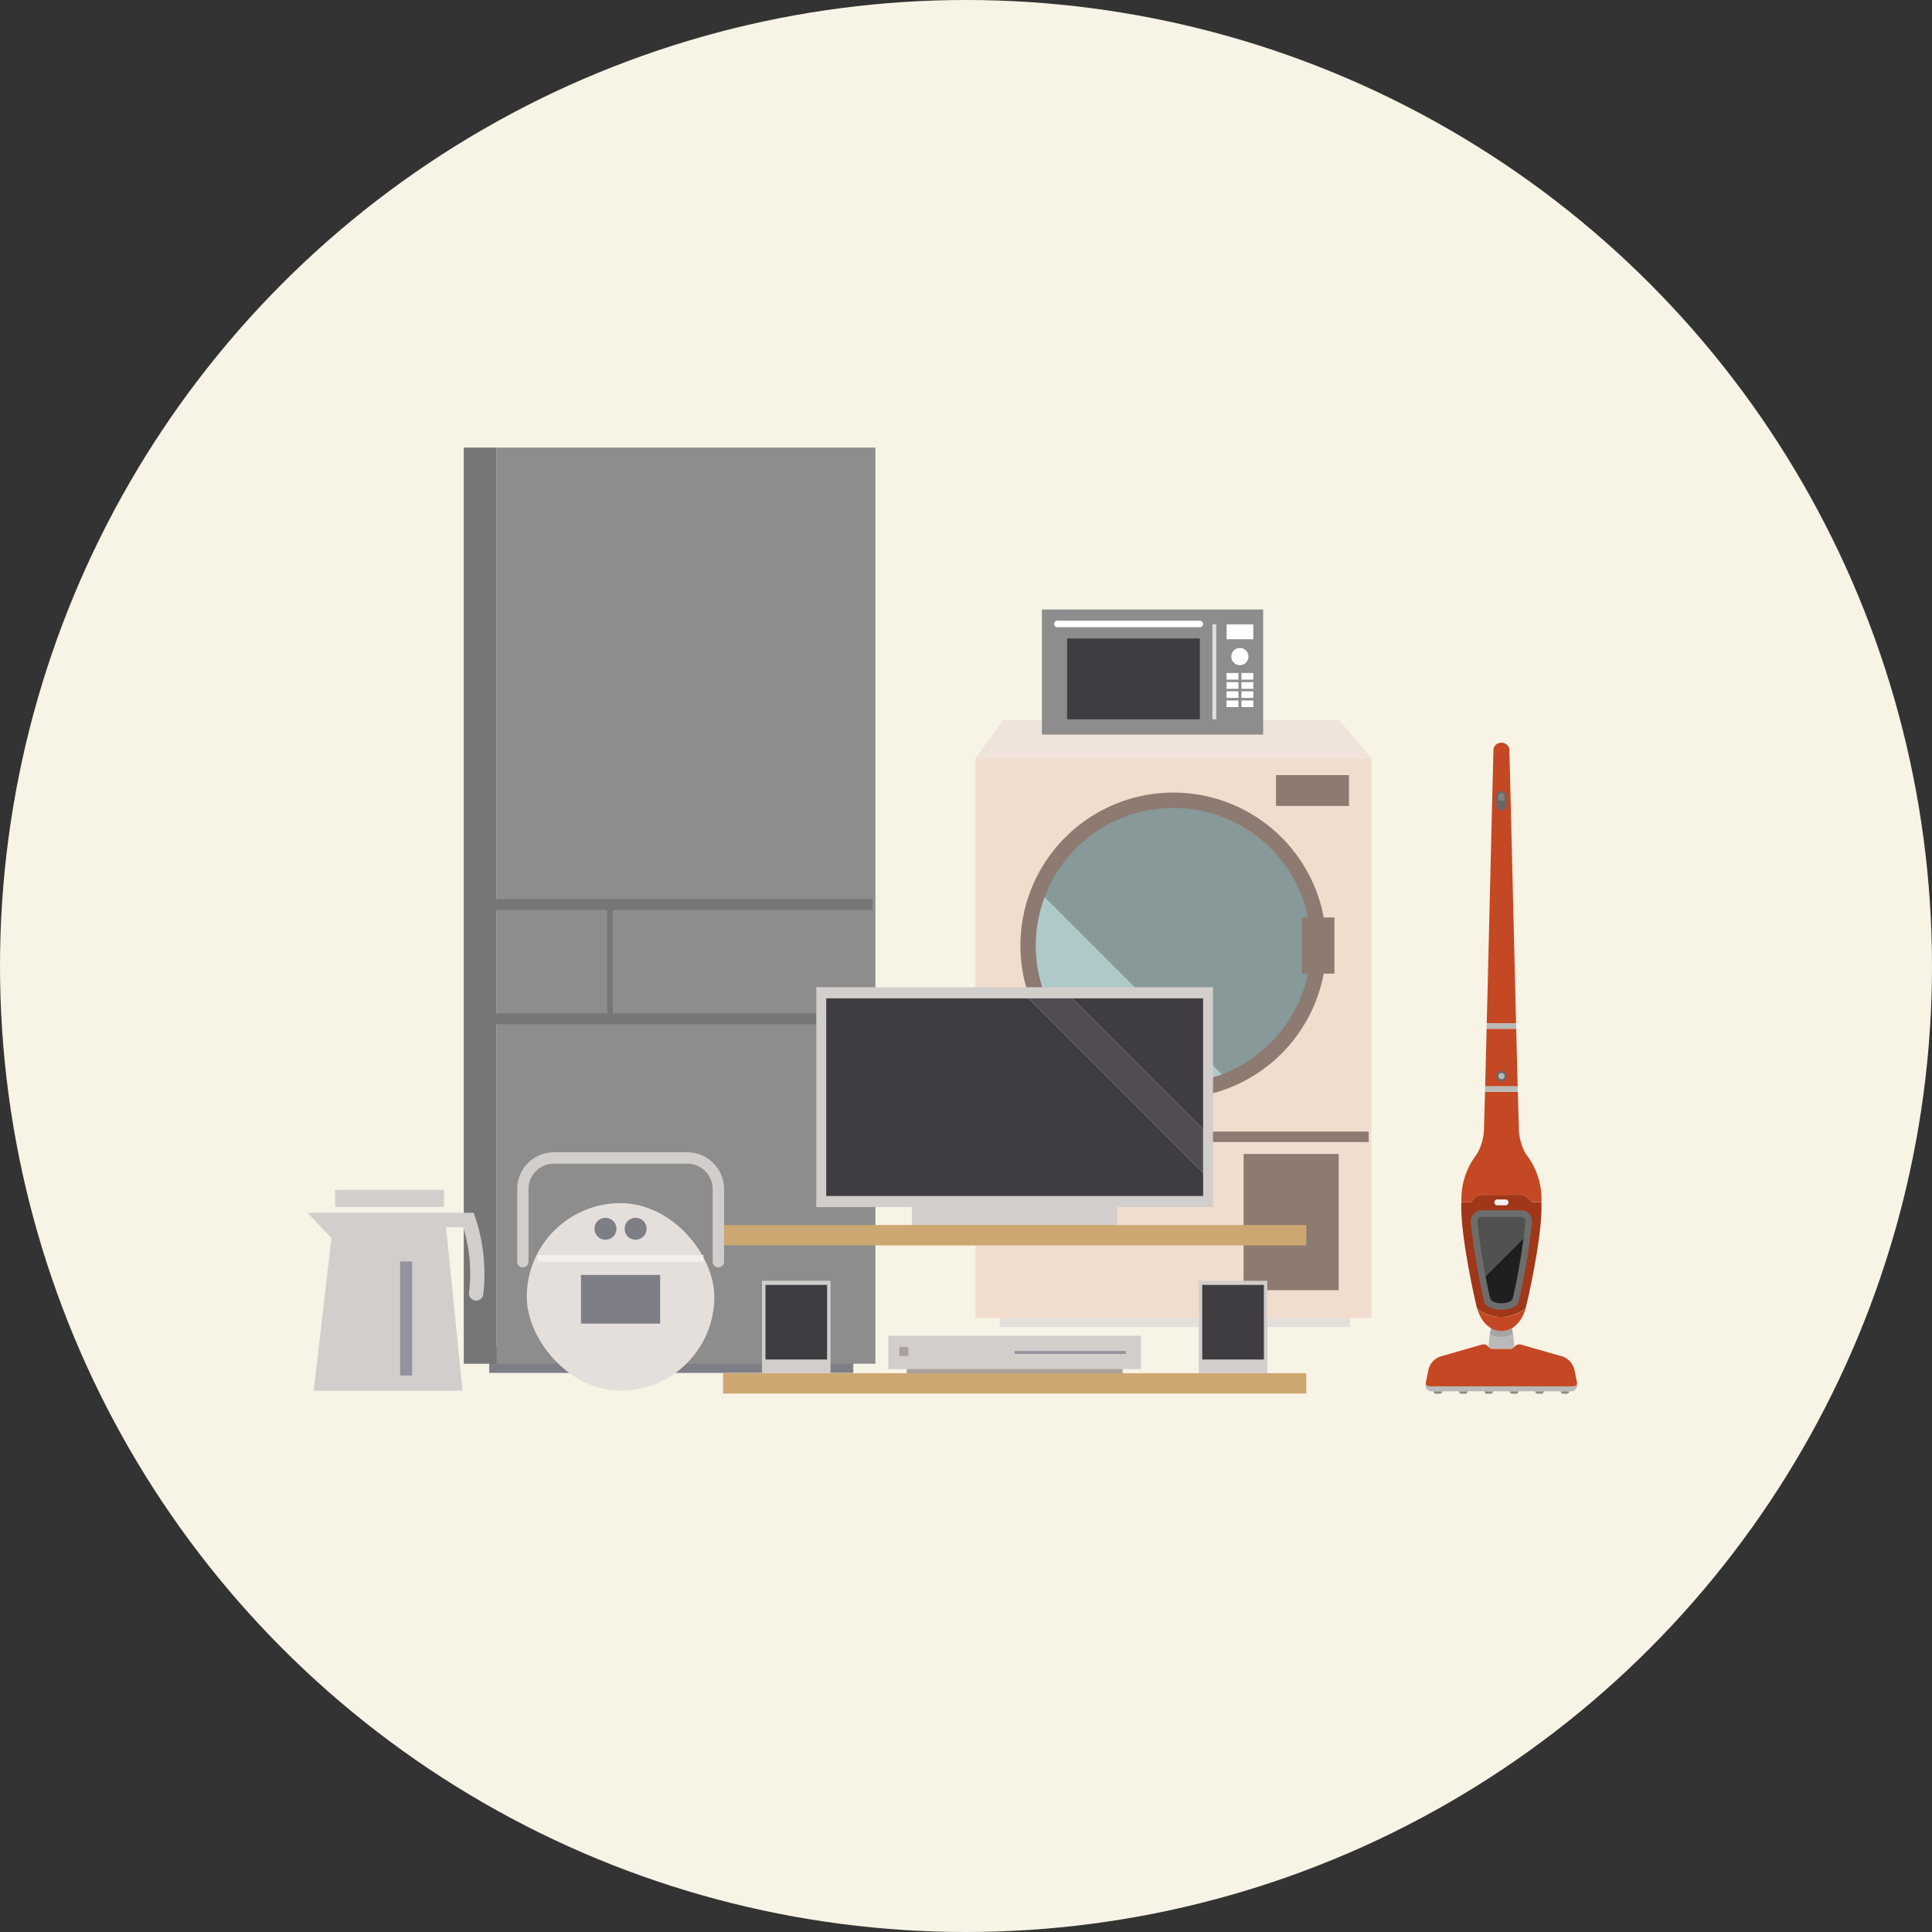
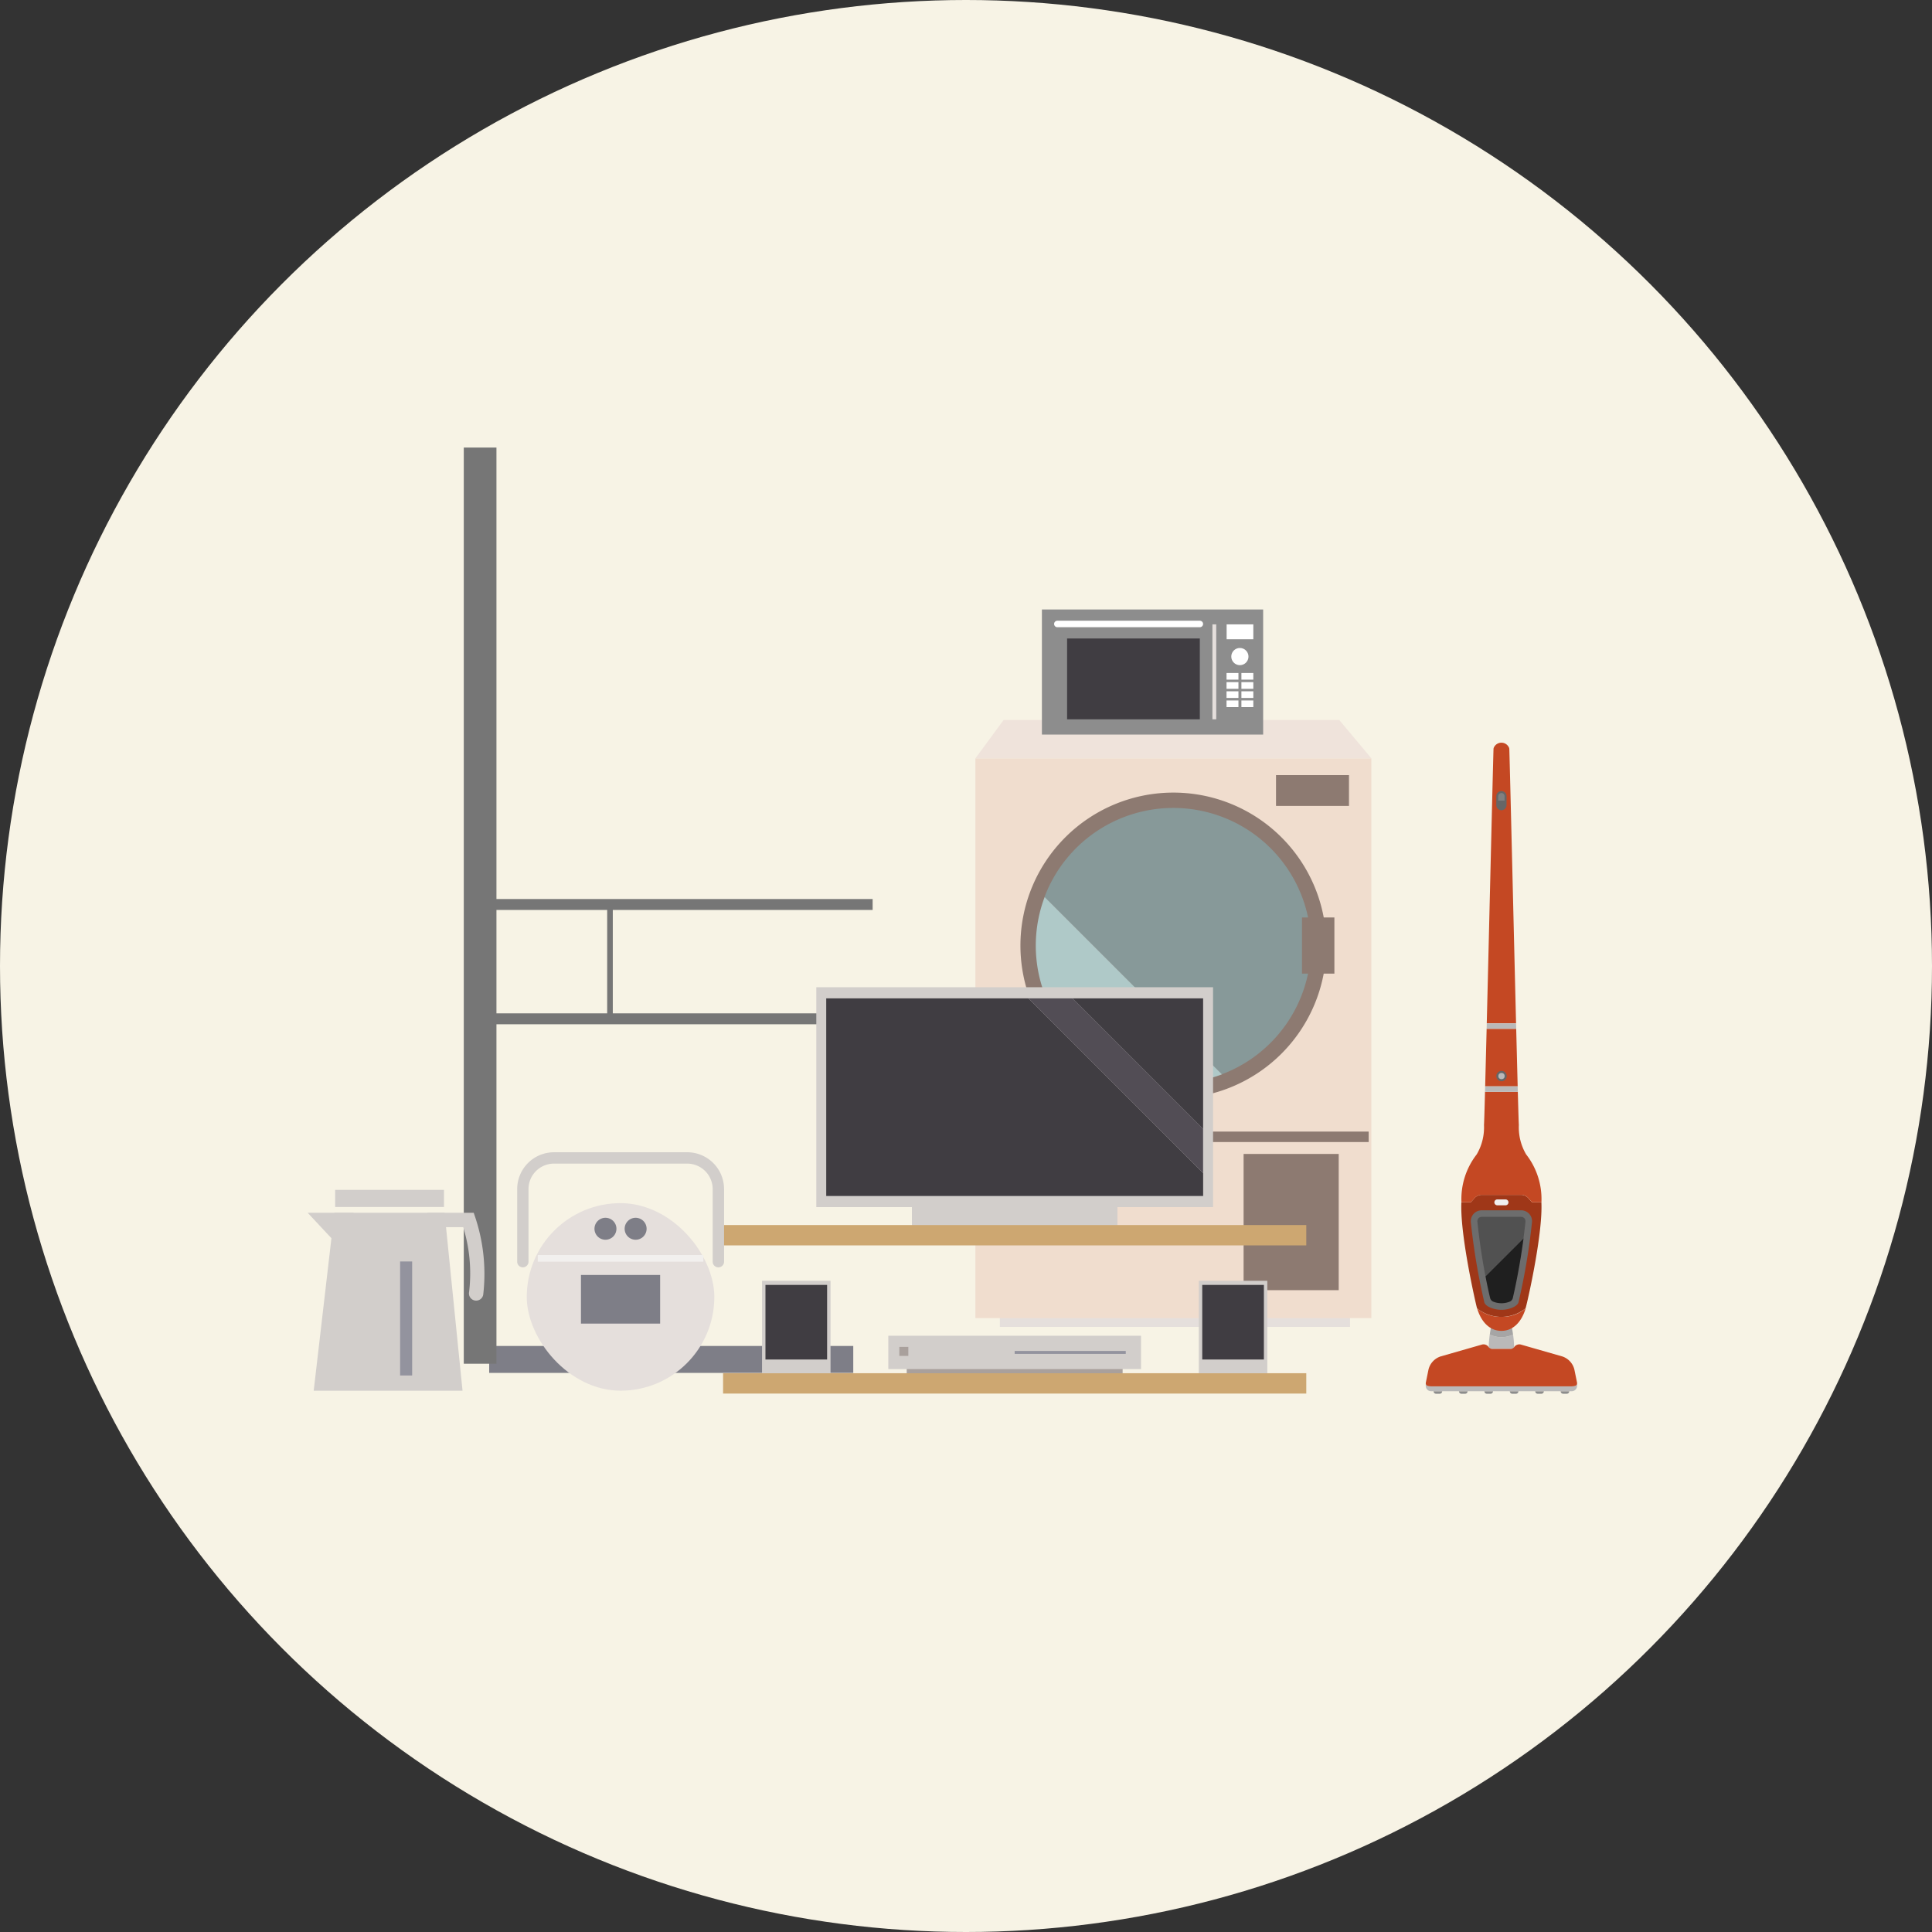
<svg xmlns="http://www.w3.org/2000/svg" width="167" height="167" viewBox="0 0 167 167">
  <rect x="0" y="0" width="167" height="167" fill="#333333" stroke="none" />
  <defs>
    <clipPath id="a">
      <circle cx="83.5" cy="83.5" r="83.5" transform="translate(0 -0.327)" fill="#f7f3e5" />
    </clipPath>
  </defs>
  <g transform="translate(-232 -3792.673)">
    <circle cx="83.5" cy="83.5" r="83.5" transform="translate(232 3792.673)" fill="#f7f3e5" />
    <g transform="translate(232 3793)" clip-path="url(#a)">
      <g transform="translate(-2123.37 -1205.955)">
        <g transform="translate(2163.459 1244.314)">
          <rect width="31.47" height="2.331" transform="translate(2.196 77.656)" fill="#7e7e87" />
          <g transform="translate(0 0)">
-             <rect width="32.758" height="79.195" transform="translate(2.824)" fill="#8d8d8d" />
            <rect width="2.824" height="79.195" fill="#767676" />
          </g>
          <rect width="35.1" height="0.944" transform="translate(0.241 39.026)" fill="#767676" />
          <rect width="35.1" height="0.944" transform="translate(0.241 48.906)" fill="#767676" />
          <rect width="0.486" height="9.81" transform="translate(12.395 39.581)" fill="#767676" />
        </g>
        <g transform="translate(2207.682 1258.31)">
          <g transform="translate(0 9.552)">
            <rect width="30.272" height="2.242" transform="translate(2.113 50.22)" fill="#e5dfdc" />
            <rect width="34.227" height="48.383" transform="translate(0 3.317)" fill="#f0ddce" />
            <path d="M2568.39,1404.377h-34.227l2.441-3.317h29.011Z" transform="translate(-2534.163 -1401.06)" fill="#efe3db" />
          </g>
          <g transform="translate(3.893 15.829)">
            <path d="M2573.295,1469.287a13.221,13.221,0,1,1,13.221-13.221A13.236,13.236,0,0,1,2573.295,1469.287Z" transform="translate(-2560.074 -1442.845)" fill="#8d7a71" />
          </g>
          <rect width="8.222" height="11.772" transform="translate(23.183 47.065)" fill="#8d7a71" />
          <rect width="33.764" height="0.908" transform="translate(0.232 45.129)" fill="#8d7a71" />
          <rect width="6.307" height="2.663" transform="translate(25.986 14.317)" fill="#8d7a71" />
          <g transform="translate(5.215 17.151)">
            <path d="M2597,1463.544a11.9,11.9,0,0,0-23.032-4.2l15.328,15.328A11.917,11.917,0,0,0,2597,1463.544Z" transform="translate(-2573.207 -1451.645)" fill="#879999" />
            <path d="M2580.773,1519.018a11.84,11.84,0,0,0,4.2-.766l-15.328-15.328a11.894,11.894,0,0,0,11.133,16.094Z" transform="translate(-2568.874 -1495.22)" fill="#afc9c8" />
          </g>
          <rect width="2.803" height="4.858" transform="translate(28.229 26.621)" fill="#8d7a71" />
          <g transform="translate(5.749 0)">
            <rect width="19.124" height="10.815" fill="#8d8d8d" />
            <rect width="11.474" height="6.99" transform="translate(2.177 2.506)" fill="#403d42" />
            <rect width="0.33" height="8.21" transform="translate(14.739 1.286)" fill="#e5dfdc" />
            <rect width="2.308" height="1.291" transform="translate(15.967 1.286)" fill="#fff" />
            <g transform="translate(15.959 5.49)">
              <rect width="1.03" height="0.576" fill="#fff" />
              <rect width="1.03" height="0.576" transform="translate(1.286)" fill="#fff" />
            </g>
            <g transform="translate(15.959 6.282)">
              <rect width="1.03" height="0.576" fill="#fff" />
              <rect width="1.03" height="0.576" transform="translate(1.286)" fill="#fff" />
            </g>
            <g transform="translate(15.959 7.073)">
              <rect width="1.03" height="0.576" fill="#fff" />
              <rect width="1.03" height="0.576" transform="translate(1.286)" fill="#fff" />
            </g>
            <g transform="translate(15.959 7.864)">
              <rect width="1.03" height="0.576" fill="#fff" />
              <rect width="1.03" height="0.576" transform="translate(1.286)" fill="#fff" />
            </g>
            <path d="M2682.149,1359.645a.741.741,0,1,1-.741.741A.741.741,0,0,1,2682.149,1359.645Z" transform="translate(-2665.036 -1356.315)" fill="#fff" />
            <path d="M2592.05,1344.512h-12.315a.28.28,0,1,1,0-.561h12.315a.28.28,0,0,1,0,.561Z" transform="translate(-2578.399 -1342.978)" fill="#fff" />
          </g>
        </g>
        <path d="M2623.843,1638.02" transform="translate(-402.688 -334.559)" fill="#cda771" />
        <g transform="translate(2185.872 1290.962)">
          <rect width="17.767" height="2.395" transform="translate(16.322 18.469)" fill="#d2cecb" />
          <rect width="50.412" height="1.757" transform="translate(0 20.558)" fill="#cda771" />
          <rect width="50.412" height="1.757" transform="translate(0 33.366)" fill="#cda771" />
          <rect width="34.294" height="19.007" transform="translate(8.059)" fill="#d2cecb" />
          <g transform="translate(8.916 0.961)">
            <path d="M2601.245,1561.22H2589.94l11.305,11.305Z" transform="translate(-2568.666 -1561.22)" fill="#403d42" />
            <path d="M2448.327,1561.22v17.085h32.58v-1.982l-15.1-15.1Z" transform="translate(-2448.327 -1561.22)" fill="#403d42" />
            <path d="M2568.456,1561.22h-3.8l15.1,15.1v-3.8Z" transform="translate(-2547.181 -1561.22)" fill="#524d55" />
          </g>
          <g transform="translate(3.367 25.375)">
            <rect width="5.922" height="7.994" fill="#d2cecb" />
            <rect width="5.33" height="6.446" transform="translate(0.296 0.358)" fill="#403d42" />
            <g transform="translate(37.755)">
              <rect width="5.922" height="7.994" fill="#d2cecb" />
              <rect width="5.33" height="6.446" transform="translate(0.296 0.358)" fill="#403d42" />
            </g>
          </g>
          <g transform="translate(14.283 30.128)">
            <rect width="18.664" height="0.72" transform="translate(1.59 2.521)" fill="#a9a09c" />
            <rect width="21.845" height="2.881" fill="#d2cecb" />
            <rect width="9.602" height="0.255" transform="translate(10.922 1.313)" fill="#93939e" />
            <rect width="0.78" height="0.78" transform="translate(0.95 0.96)" fill="#a9a09c" />
          </g>
        </g>
        <g transform="translate(2149.964 1305.228)">
          <path d="M2287.867,1659.731a.489.489,0,0,1-.489-.489v-6.277a2.206,2.206,0,0,0-2.2-2.2h-11.52a2.205,2.205,0,0,0-2.2,2.2v6.277a.489.489,0,1,1-.978,0v-6.277a3.184,3.184,0,0,1,3.181-3.181h11.52a3.184,3.184,0,0,1,3.181,3.181v6.277A.489.489,0,0,1,2287.867,1659.731Z" transform="translate(-2252.369 -1649.784)" fill="#d2cecb" />
          <rect width="16.212" height="16.212" rx="8.106" transform="translate(18.939 4.398)" fill="#e5dfdc" />
          <rect width="0.575" height="14.315" transform="translate(19.889 9.458) rotate(-90)" fill="#f2f0ee" />
          <rect width="6.845" height="4.205" transform="translate(23.623 10.606)" fill="#7e7e87" />
          <g transform="translate(24.793 5.664)">
            <path d="M2315.943,1687.486a.949.949,0,1,1-.95.95A.949.949,0,0,1,2315.943,1687.486Z" transform="translate(-2314.994 -1687.486)" fill="#7e7e87" />
            <path d="M2333.292,1687.486a.949.949,0,1,1-.949.95A.95.95,0,0,1,2333.292,1687.486Z" transform="translate(-2329.736 -1687.486)" fill="#7e7e87" />
          </g>
          <g transform="translate(0 3.252)">
            <path d="M2155.221,1684.6h9.525l1.552,15.381h-12.865Z" transform="translate(-2152.911 -1682.619)" fill="#d2cecb" />
            <rect width="9.406" height="1.48" transform="translate(11.784 1.48) rotate(180)" fill="#d2cecb" />
            <path d="M2155.246,1690.254l-5.282-5.657h3.94l2.711,2.386Z" transform="translate(-2149.965 -1682.619)" fill="#d2cecb" />
            <path d="M2220.474,1692.191a.621.621,0,0,1-.61-.743,13.543,13.543,0,0,0-.51-5.609h-2.933a.621.621,0,0,1,0-1.242h3.843l.142.425a15.478,15.478,0,0,1,.677,6.67A.621.621,0,0,1,2220.474,1692.191Z" transform="translate(-2205.91 -1682.619)" fill="#d2cecb" />
            <rect width="1.04" height="9.856" transform="translate(7.992 6.189)" fill="#93939e" />
          </g>
        </g>
        <g transform="translate(2246.609 1269.825)">
          <g transform="translate(5.443 50.38)">
            <path d="M1165.109,739.375a9.248,9.248,0,0,0-.093,1.235h2.2a9.246,9.246,0,0,0-.093-1.235,2.345,2.345,0,0,1-2.012,0Z" transform="translate(-1165.016 -738.594)" fill="#bab9b9" />
            <path d="M1167.281,728.771h-.869s-.073.321-.136.781a2.346,2.346,0,0,0,2.011,0c-.063-.46-.136-.781-.136-.781Z" transform="translate(-1166.182 -728.771)" fill="#a6a5a5" />
          </g>
          <path d="M0,0H.746a0,0,0,0,1,0,0V0A.217.217,0,0,1,.529.217H.217A.217.217,0,0,1,0,0V0A0,0,0,0,1,0,0Z" transform="translate(0.677 56.061)" fill="#8c8c8c" />
          <path d="M.217,0H.529A.217.217,0,0,1,.746.217v0a0,0,0,0,1,0,0H0a0,0,0,0,1,0,0v0A.217.217,0,0,1,.217,0Z" transform="translate(12.407 56.277) rotate(180)" fill="#8c8c8c" />
          <path d="M0,0H.746a0,0,0,0,1,0,0V0A.217.217,0,0,1,.529.217H.217A.217.217,0,0,1,0,0V0A0,0,0,0,1,0,0Z" transform="translate(2.874 56.061)" fill="#8c8c8c" />
          <path d="M0,0H.746a0,0,0,0,1,0,0V0A.217.217,0,0,1,.529.217H.217A.217.217,0,0,1,0,0V0A0,0,0,0,1,0,0Z" transform="translate(5.07 56.061)" fill="#8c8c8c" />
          <path d="M0,0H.746a0,0,0,0,1,0,0V0A.217.217,0,0,1,.529.217H.217A.217.217,0,0,1,0,0V0A0,0,0,0,1,0,0Z" transform="translate(7.267 56.061)" fill="#8c8c8c" />
          <path d="M0,0H.746a0,0,0,0,1,0,0V0A.217.217,0,0,1,.529.217H.217A.217.217,0,0,1,0,0V0A0,0,0,0,1,0,0Z" transform="translate(9.464 56.061)" fill="#8c8c8c" />
          <path d="M1103.748,796.821h-12.169c-.224,0-.416-.058-.457-.261v.21a.469.469,0,0,0,.467.477h12.149a.468.468,0,0,0,.467-.477v-.21C1104.164,796.763,1103.972,796.821,1103.748,796.821Z" transform="translate(-1091.122 -741.187)" fill="#bab9b9" />
          <g transform="translate(3.076 39.084)">
            <path d="M1153.564,709.3a3.125,3.125,0,0,1-2.1-.743c.323,1.1,1.031,1.953,2.1,1.953s1.773-.848,2.1-1.953A3.125,3.125,0,0,1,1153.564,709.3Z" transform="translate(-1150.099 -698.753)" fill="#c44823" />
            <path d="M1139.8,576.069h-.817l-.316-.356a.836.836,0,0,0-.624-.28h-3.4a.835.835,0,0,0-.624.28l-.317.356h-.817c-.125,2.576,1.039,7.873,1.3,8.964.017.07.035.138.055.206a3.329,3.329,0,0,0,4.193,0c.02-.068.039-.136.056-.206C1138.762,583.943,1139.926,578.645,1139.8,576.069Z" transform="translate(-1132.879 -575.433)" fill="#9f3718" />
          </g>
          <path d="M1146.638,602.18c.66,0,1.351-.283,1.471-.625a55.875,55.875,0,0,0,1.171-6.941.937.937,0,0,0-.932-1.033h-3.42a.937.937,0,0,0-.932,1.033,55.94,55.94,0,0,0,1.171,6.941c.12.343.812.625,1.471.625Z" transform="translate(-1140.096 -553.159)" fill="#6d6d6d" />
          <path d="M.254,0H.966A.254.254,0,0,1,1.22.254v0A.254.254,0,0,1,.966.508H.254A.254.254,0,0,1,0,.254v0A.254.254,0,0,1,.254,0Z" transform="translate(5.932 39.48)" fill="#f0f0f0" />
          <g transform="translate(3.085)">
            <path d="M1164.683,45.384a.4.4,0,0,0-.056-.171.718.718,0,0,0-1.255,0,.4.4,0,0,0-.056.171c-.076,2.583-.367,15.008-.583,23.721h2.533C1165.051,60.392,1164.76,47.967,1164.683,45.384Z" transform="translate(-1160.543 -44.844)" fill="#c44823" />
            <path d="M1138.6,459.923a4.6,4.6,0,0,1-.628-2.554c-.011-.049-.044-1.124-.09-2.855h-2.835c-.046,1.732-.079,2.806-.09,2.855a4.6,4.6,0,0,1-.628,2.554,6.282,6.282,0,0,0-1.32,4.134h.817l.316-.356a.836.836,0,0,1,.624-.28h3.4a.836.836,0,0,1,.624.28l.316.356h.817A6.283,6.283,0,0,0,1138.6,459.923Z" transform="translate(-1133.007 -424.337)" fill="#c44823" />
            <path d="M1163.539,380.586h-2.556c-.047,1.9-.091,3.61-.127,4.975h2.81C1163.629,384.2,1163.586,382.489,1163.539,380.586Z" transform="translate(-1158.804 -355.854)" fill="#c44823" />
            <path d="M1163.508,448.126h-2.81q-.007.243-.013.471h2.835Q1163.515,448.369,1163.508,448.126Z" transform="translate(-1158.647 -418.419)" fill="#bab9b9" />
            <path d="M1165.12,374.2h-2.533q-.006.237-.011.47h2.557Q1165.126,374.436,1165.12,374.2Z" transform="translate(-1160.397 -349.938)" fill="#bab9b9" />
          </g>
          <path d="M1174.368,103.315a.443.443,0,0,1-.442-.442V102.1a.442.442,0,0,1,.884,0v.771A.443.443,0,0,1,1174.368,103.315Z" transform="translate(-1167.826 -97.475)" fill="#666" />
          <g transform="translate(6.269 4.354)">
            <path d="M1176.768,104.23a.273.273,0,0,0-.546,0v.385h.546Z" transform="translate(-1176.222 -103.957)" fill="gray" />
            <path d="M1176.222,112.9v.386a.273.273,0,0,0,.546,0V112.9Z" transform="translate(-1176.222 -112.238)" fill="#666" />
          </g>
          <path d="M1173.944,430.416a.449.449,0,1,1,.449.449A.449.449,0,0,1,1173.944,430.416Z" transform="translate(-1167.843 -401.598)" fill="#666" />
          <circle cx="0.271" cy="0.271" r="0.271" transform="translate(6.279 28.547)" fill="#bab9b9" />
          <g transform="translate(4.461 40.988)">
            <path d="M1161.227,629.687c.115.6.246,1.228.4,1.874a.46.46,0,0,0,.275.323,1.919,1.919,0,0,0,1.415,0,.46.46,0,0,0,.275-.323c.458-1.991.749-3.812.926-5.157Z" transform="translate(-1160.524 -624.554)" fill="#1f1f1f" />
            <path d="M1155.846,601.684a.37.37,0,0,0-.368-.408h-3.42a.37.37,0,0,0-.368.408c.1.971.308,2.684.7,4.725l3.286-3.282C1155.752,602.551,1155.807,602.061,1155.846,601.684Z" transform="translate(-1151.687 -601.276)" fill="#515151" />
          </g>
          <path d="M1104.192,754.088,1103.97,753a1.589,1.589,0,0,0-1.044-1.13l-3.557-1.02a.529.529,0,0,0-.6.215.39.39,0,0,1-.349.151h-1.509a.39.39,0,0,1-.349-.151.529.529,0,0,0-.6-.215l-3.557,1.02a1.589,1.589,0,0,0-1.044,1.13l-.222,1.091c-.07.286.15.363.444.363h12.168C1104.042,754.452,1104.262,754.374,1104.192,754.088Z" transform="translate(-1091.122 -698.818)" fill="#c44823" />
        </g>
      </g>
    </g>
  </g>
</svg>